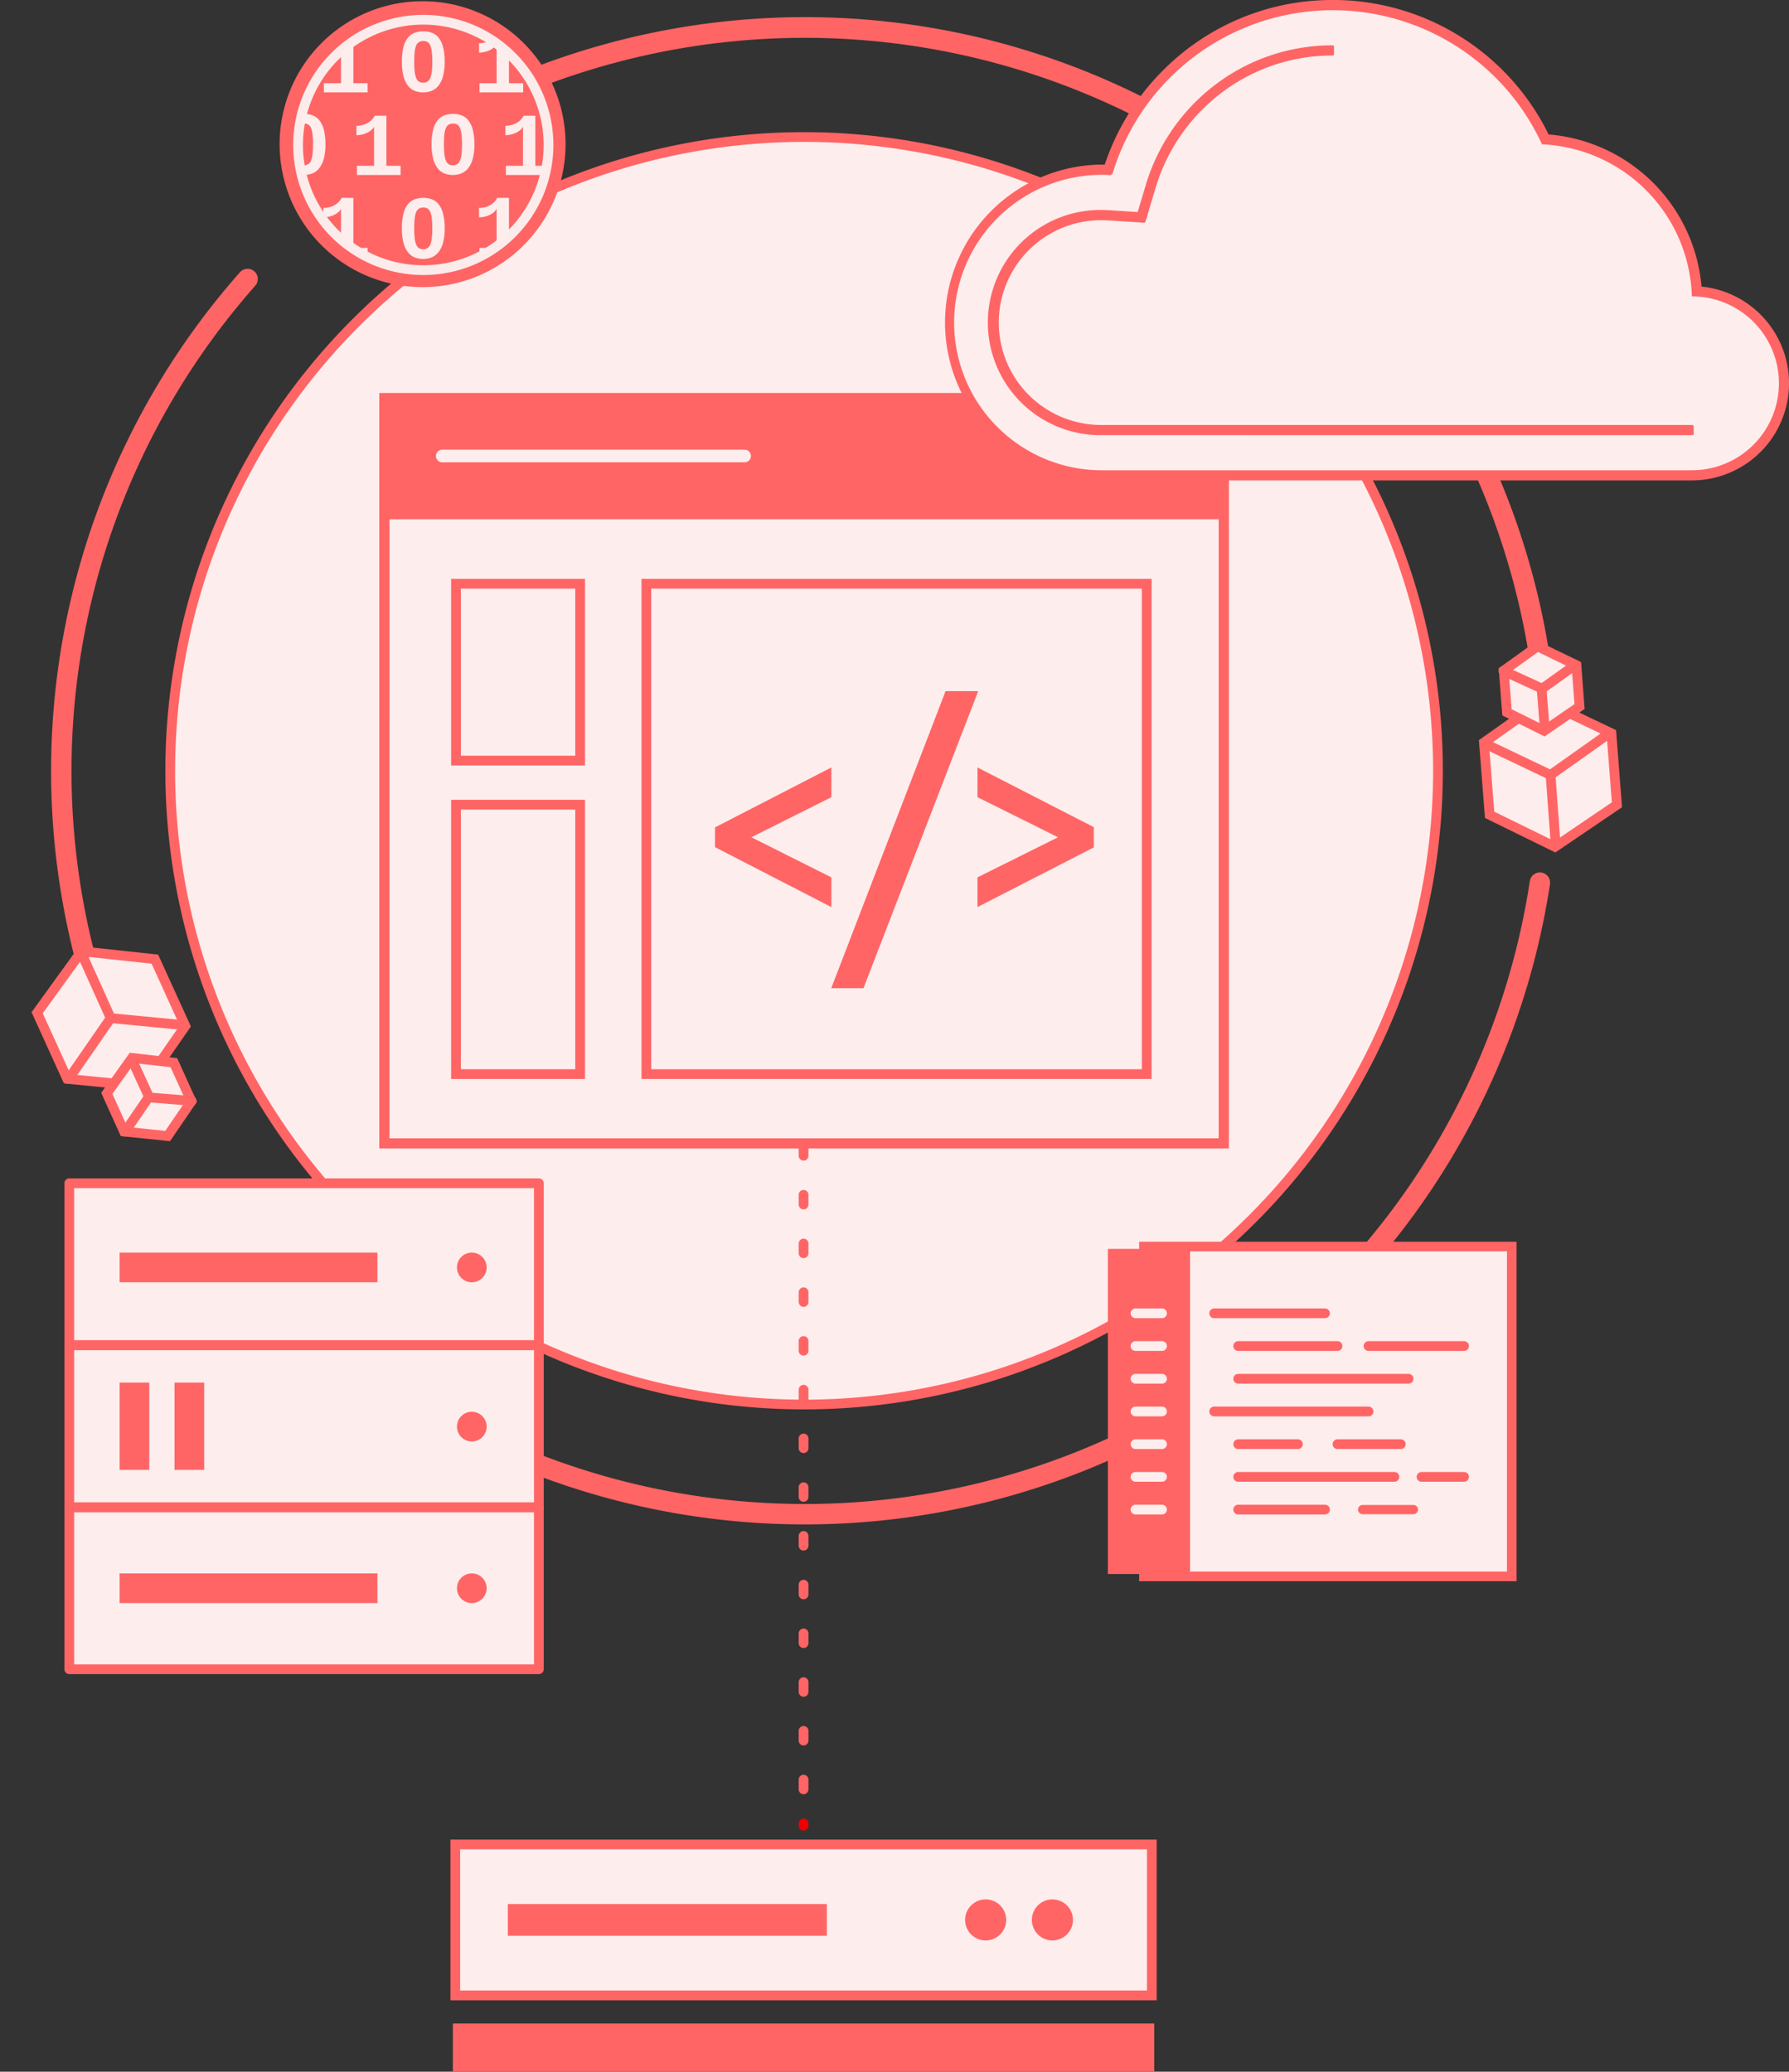
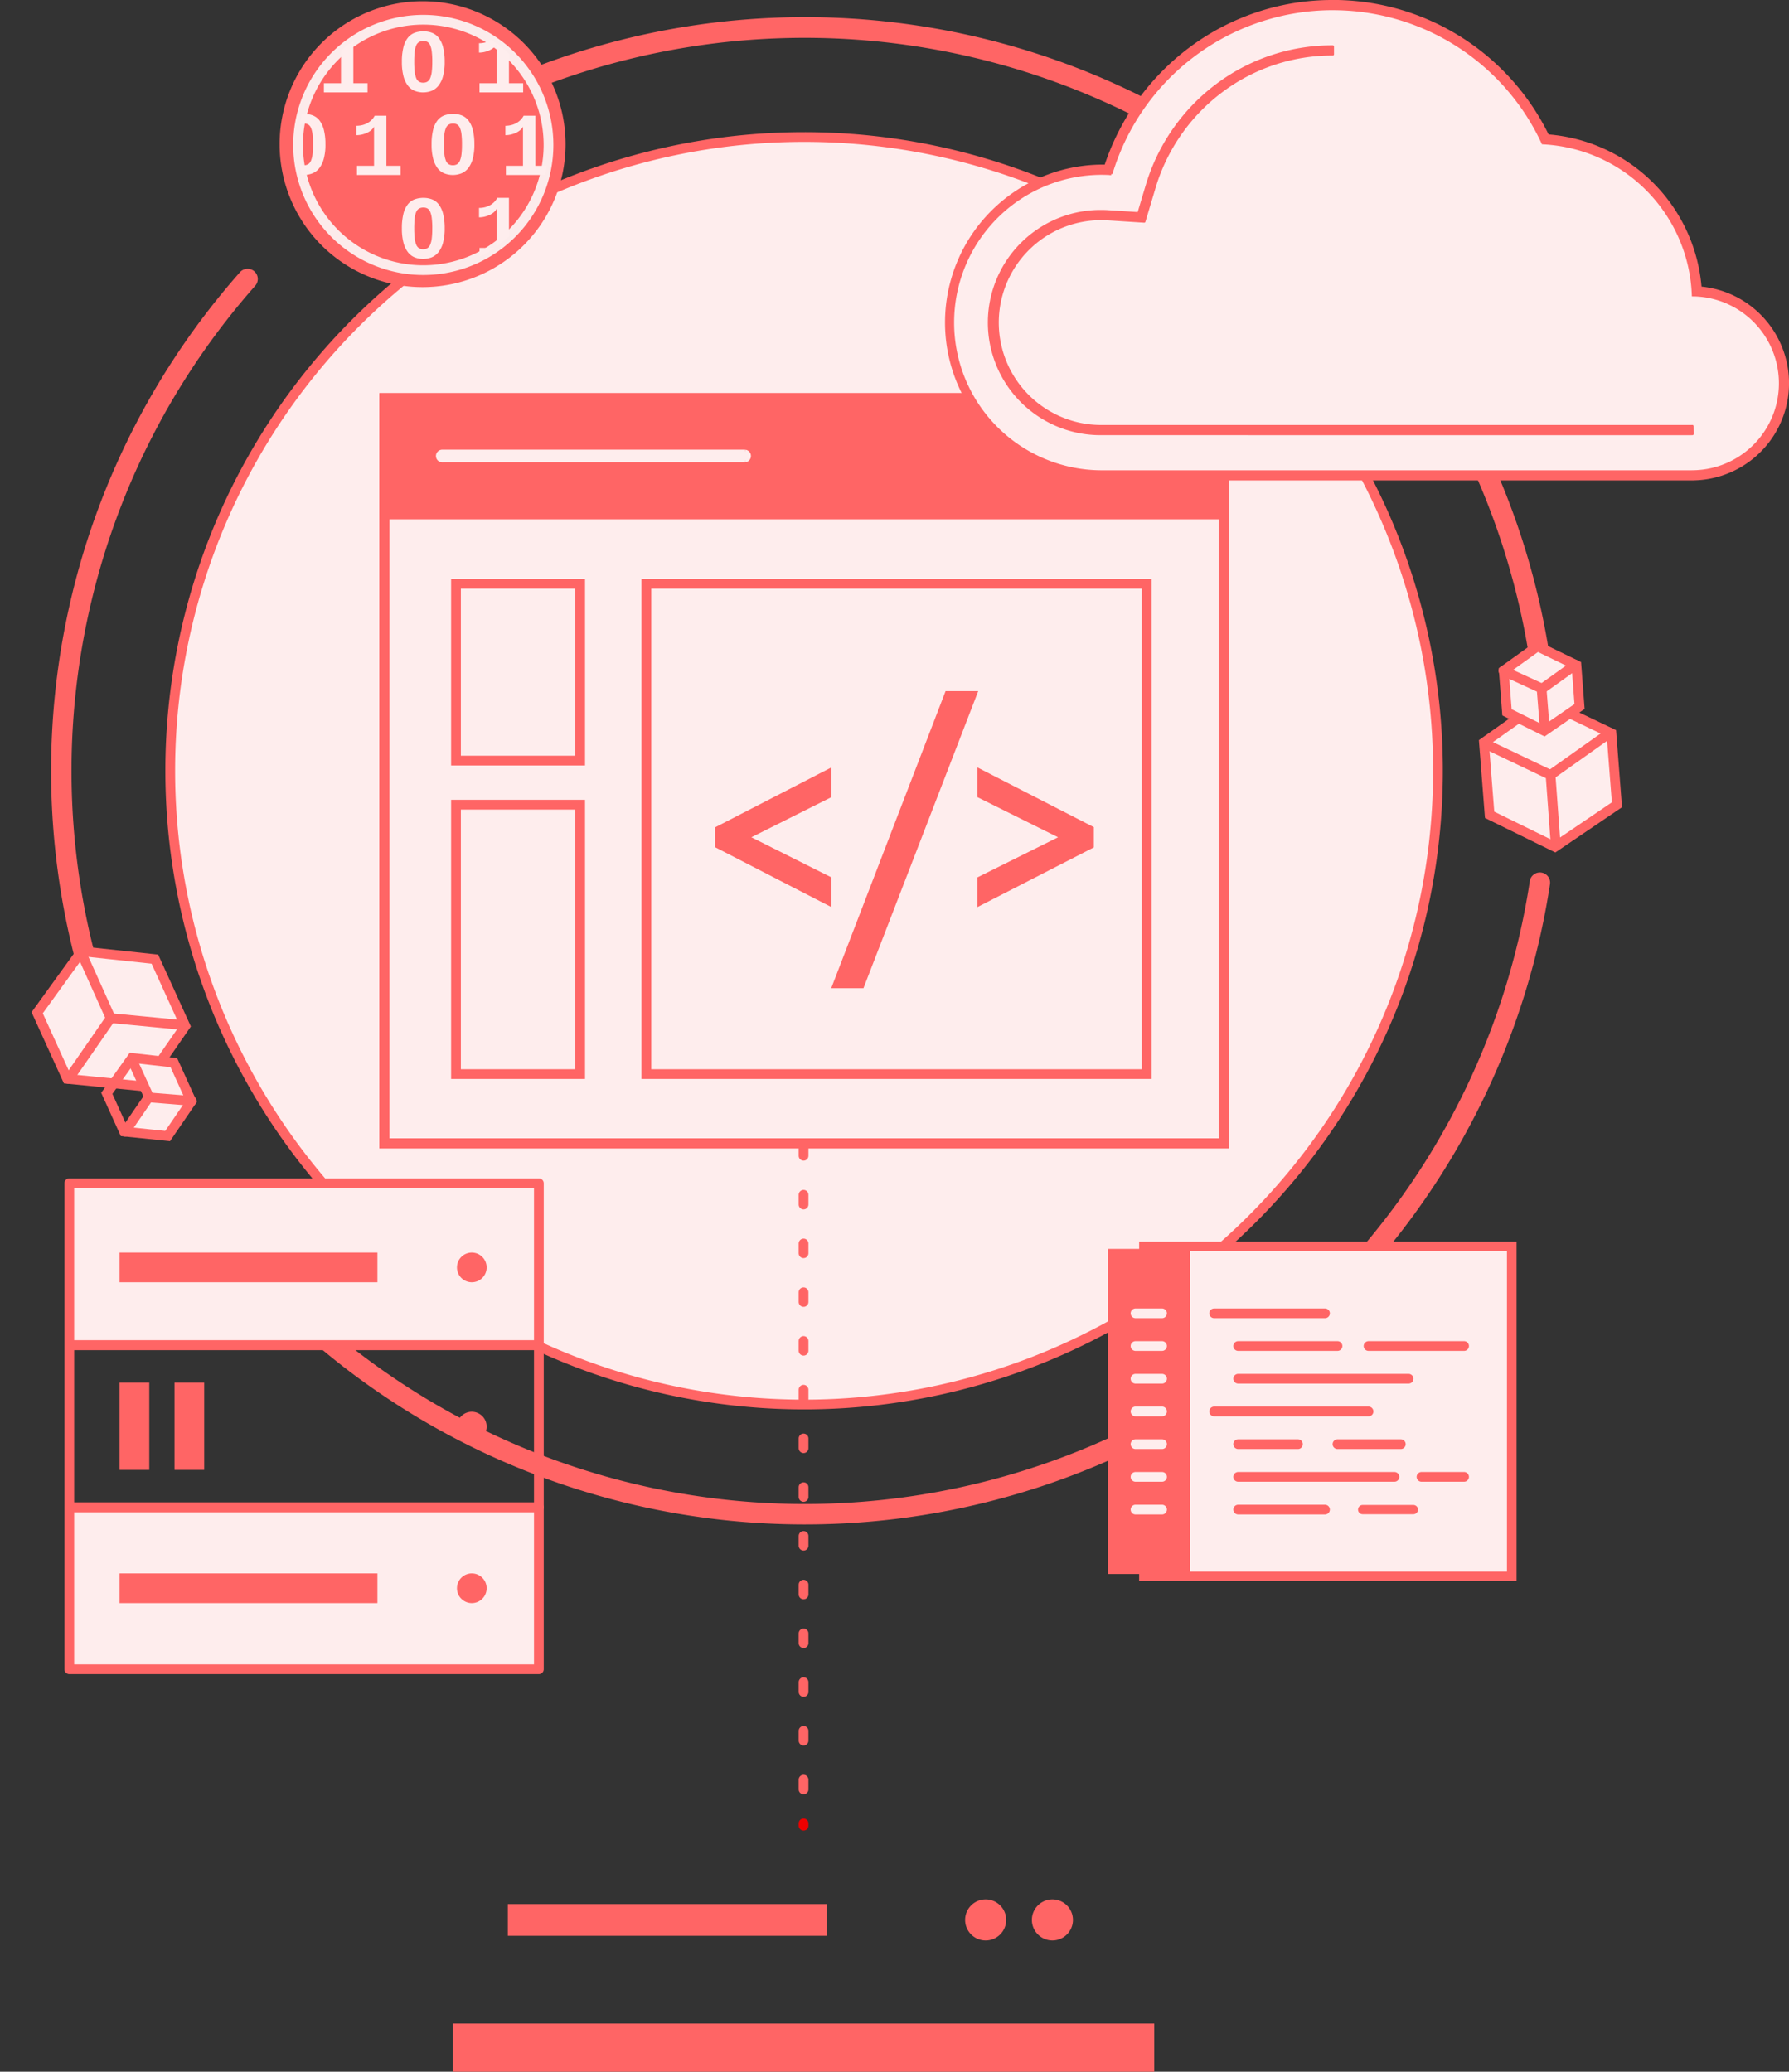
<svg xmlns="http://www.w3.org/2000/svg" width="367.01" height="425.086">
  <rect width="100%" height="100%" fill="#333333" stroke="none" />
  <defs>
    <clipPath id="a">
      <path fill="#e00" d="M51.376 25.688A25.688 25.688 0 1 1 25.688 0a25.688 25.688 0 0 1 25.688 25.688" data-name="Path 89" />
    </clipPath>
  </defs>
  <g data-name="Group 2950">
    <path fill="#fff" d="M321.534 162.884Z" data-name="Path 45" />
    <path fill="#fff" d="M321.541 162.868h-.006Z" data-name="Path 46" />
    <path fill="#fff" d="M12.326 197.772h-.009Z" data-name="Path 51" />
    <path fill="#fff" d="M12.337 197.787v-.009Z" data-name="Path 52" />
-     <path fill="none" d="m0 193.565 2.484 12.774 12.3 4.235 9.821-8.538-2.483-12.773-12.3-4.236Z" data-name="Path 53" />
    <path fill="none" d="m7.784 208.312 1.41 7.252 6.984 2.405 5.576-4.848-1.41-7.251-6.985-2.4Z" data-name="Path 61" />
    <path fill="#feeded" stroke="#ff6565" stroke-width="2" d="M164.96 28.115A130.037 130.037 0 1 1 34.924 158.152 130.037 130.037 0 0 1 164.96 28.115" data-name="Path 34" />
    <path fill="#ff6565" stroke="#ff6565" d="M71.04 280.26q-5.677-4.391-11-9.343a156.308 156.308 0 0 1-12.061-12.571 1.594 1.594 0 1 1 2.42-2.075 152.947 152.947 0 0 0 11.814 12.313 150.937 150.937 0 0 0 252.109-87.639 1.593 1.593 0 1 1 3.16.4c0 .026-.008.052-.012.078A154.136 154.136 0 0 1 71.04 280.26" data-name="Path 39" />
    <path fill="#ff6565" stroke="#ff6565" d="M88.52 26.965a1.595 1.595 0 0 1 .185-2.642 154.051 154.051 0 0 1 229.1 113.022 1.593 1.593 0 1 1-3.154.449v-.019A150.972 150.972 0 0 0 90.283 27.088a1.6 1.6 0 0 1-1.763-.123" data-name="Path 40" />
    <path fill="#ff6565" stroke="#ff6565" d="M16.521 197.85a1.587 1.587 0 0 1-.566-.86 153.974 153.974 0 0 1 33.62-140.772 1.593 1.593 0 1 1 2.387 2.109 150.794 150.794 0 0 0-32.921 137.864 1.593 1.593 0 0 1-2.516 1.659Z" data-name="Path 41" />
    <path fill="none" stroke="#e00" stroke-linecap="round" stroke-linejoin="round" stroke-width="2" d="M164.85 158.681v.473" data-name="Line 1" />
    <path fill="none" stroke="#e00" stroke-dasharray="1.057 8.454 1.057 8.454" stroke-linecap="round" stroke-linejoin="round" stroke-width="2" d="M164.85 167.153v13.998" data-name="Line 2" />
    <path fill="none" stroke="#ff6565" stroke-dasharray="2 8 2 8 2 8" stroke-linecap="round" stroke-linejoin="round" stroke-width="2" d="M164.85 185.151v184.98" data-name="Line 3" />
    <path fill="none" stroke="#e00" stroke-linecap="round" stroke-linejoin="round" stroke-width="2" d="M164.85 374.13v.473" data-name="Line 4" />
-     <path fill="#feeded" stroke="#ff6565" stroke-width="2" d="M93.404 378.451h142.891v30.976H93.404z" data-name="Rectangle 10" />
    <path fill="#ff6565" stroke="#ff6565" d="M93.404 415.689h142.891v8.897H93.404z" data-name="Rectangle 11" />
    <path fill="#ff6565" d="M104.18 390.687h65.444v6.505H104.18z" data-name="Rectangle 12" />
    <path fill="#ff6565" d="M206.416 393.939a4.211 4.211 0 1 1-4.211-4.211 4.211 4.211 0 0 1 4.211 4.211" data-name="Path 37" />
    <path fill="#ff6565" d="M220.113 393.939a4.211 4.211 0 1 1-4.211-4.211 4.211 4.211 0 0 1 4.211 4.211" data-name="Path 38" />
    <g fill="#feeded" data-name="Group 34">
      <path d="M14.215 242.788h96.333v33.239H14.215z" data-name="Rectangle 15" />
-       <path d="M14.215 276.027h96.333v33.239H14.215z" data-name="Rectangle 17" />
+       <path d="M14.215 276.027h96.333H14.215z" data-name="Rectangle 17" />
      <path d="M14.215 309.265h96.333v33.239H14.215z" data-name="Rectangle 19" />
    </g>
    <g fill="none" stroke="#ff6565" stroke-linecap="round" stroke-linejoin="round" stroke-width="2" data-name="Group 35">
      <path d="M14.215 242.788h96.333v33.239H14.215z" data-name="Rectangle 16" />
      <path d="M14.215 276.027h96.333v33.239H14.215z" data-name="Rectangle 18" />
      <path d="M14.215 309.265h96.333v33.239H14.215z" data-name="Rectangle 20" />
    </g>
    <g fill="#ff6565" data-name="Group 33">
      <path d="M24.535 257.015h52.894v6.089H24.535z" data-name="Rectangle 21" />
      <path d="M99.835 260.06a3.044 3.044 0 1 1-3.045-3.045 3.045 3.045 0 0 1 3.045 3.045" data-name="Path 62" />
      <path d="M24.535 322.841h52.894v6.089H24.535z" data-name="Rectangle 22" />
      <path d="M99.835 325.885a3.044 3.044 0 1 1-3.045-3.045 3.045 3.045 0 0 1 3.045 3.045" data-name="Path 63" />
      <path d="M99.835 292.721a3.044 3.044 0 1 1-3.045-3.045 3.045 3.045 0 0 1 3.045 3.045" data-name="Path 64" />
      <path d="M24.536 283.689h6.089v17.913h-6.089z" data-name="Rectangle 23" />
      <path d="M35.8 283.689h6.089v17.913H35.8z" data-name="Rectangle 24" />
    </g>
    <g data-name="Group 50">
      <path fill="#feeded" d="M78.859 81.697h172.206v152.911H78.859Z" data-name="Path 93" />
      <g data-name="Group 49">
        <path fill="#ff6565" stroke="#ff6565" stroke-width=".5" d="M251.86 235.403H78.06v-154.5h173.8Zm-172.209-1.592h170.612V82.496H79.655Z" data-name="Path 82" />
        <g data-name="Group 48">
          <path fill="#ff6565" stroke="#ff6565" stroke-width="2" d="M78.859 81.697h172.206v23.849H78.859z" data-name="Rectangle 31" />
          <path fill="#feeded" stroke="#feeded" d="M152.833 94.358h-62.02a.8.8 0 1 1 0-1.592h62.021a.8.8 0 0 1 0 1.592" data-name="Path 83" />
          <path fill="#fff" d="M222.046 90.075a3.487 3.487 0 1 1-3.488 3.487 3.487 3.487 0 0 1 3.488-3.487" data-name="Path 84" />
          <path fill="#fff" d="M235.835 90.075a3.487 3.487 0 1 1-3.487 3.487 3.487 3.487 0 0 1 3.487-3.487" data-name="Path 85" />
        </g>
      </g>
    </g>
    <g stroke="#ff6565" data-name="Group 47">
      <path fill="none" stroke-width="2" d="M93.545 119.777h25.468v36.286H93.545z" data-name="Rectangle 33" />
      <path fill="none" stroke-width="2" d="M93.545 165.109h25.468v55.282H93.545z" data-name="Rectangle 34" />
      <g data-name="Group 46">
        <path fill="none" stroke-width="2" d="M132.601 119.777h102.647v100.615H132.601z" data-name="Rectangle 32" />
        <g fill="#ff6565" data-name="Group 45">
          <path d="m171.254 202.267 23.073-59.957h5.626l-23.157 59.957Z" data-name="Path 86" />
          <path d="m147.188 173.522 22.87 11.779v-4.967l-17.03-8.539 17.03-8.536v-4.971l-22.87 11.784Z" data-name="Path 87" />
          <path d="M201.024 158.29v4.969l17.157 8.535-17.157 8.538v4.966l22.87-11.731v-3.545Z" data-name="Path 88" />
        </g>
      </g>
    </g>
    <path fill="#feeded" d="M365.14 78.653a18.091 18.091 0 0 0-17.817-18.088 32.426 32.426 0 0 0-30.825-31.194 47.463 47.463 0 0 0-88.54 6.322 30.76 30.76 0 0 0-2-.066 30.563 30.563 0 0 0-.142 61.125h121.528v-.008a18.091 18.091 0 0 0 17.792-18.09" data-name="Path 65" />
    <path fill="#ff6565" stroke="#ff6565" stroke-width=".5" d="M273.424 1.847a47.455 47.455 0 0 1 43.073 27.522 32.426 32.426 0 0 1 30.825 31.194 18.089 18.089 0 0 1 .024 36.175v.008H225.819a30.563 30.563 0 0 1 .142-61.125c.671 0 1.336.024 2 .066a47.469 47.469 0 0 1 45.468-33.845m0-1.592a48.6 48.6 0 0 0-29.555 9.9 49.477 49.477 0 0 0-17.066 23.886 26.729 26.729 0 0 0-.844-.012 32.153 32.153 0 0 0-.227 64.3h121.612a1.571 1.571 0 0 0 .189-.011 19.681 19.681 0 0 0 1.294-39.279 34.024 34.024 0 0 0-31.3-31.21A49.044 49.044 0 0 0 273.425.239Z" data-name="Path 66" />
    <path fill="#ff6565" stroke="#ff6565" stroke-linecap="round" stroke-linejoin="round" stroke-width=".5" d="M226.187 89.04h-.336a22.856 22.856 0 1 1 .108-45.711c.484 0 .976.017 1.5.051l6.119.393 1.756-5.876a40.058 40.058 0 0 1 14.139-20.323 39.376 39.376 0 0 1 23.946-8.023v1.592a37.8 37.8 0 0 0-22.985 7.7 38.462 38.462 0 0 0-13.574 19.511l-2.119 7.09-7.38-.473a22.184 22.184 0 0 0-1.4-.047 21.264 21.264 0 1 0-.095 42.528h120.961l.37-.007.026 1.592-.383.007Z" data-name="Path 67" />
    <g data-name="Group 25">
      <path fill="#feeded" d="M234.681 255.77h75.454v67.678h-75.454z" data-name="Rectangle 26" />
      <path fill="#ff6565" d="M309.149 322.463h-73.481v-65.707h73.481Zm1.972-67.679h-77.425v69.652h77.425v-69.652Z" data-name="Path 68" />
      <path fill="#ff6565" stroke="#ff6565" d="M227.779 256.756h15.859v65.707h-15.859z" data-name="Rectangle 27" />
      <path fill="none" stroke="#feeded" stroke-linecap="round" stroke-width="2" d="M232.952 269.474h5.436" data-name="Path 19232" />
      <path fill="none" stroke="#feeded" stroke-linecap="round" stroke-linejoin="round" stroke-width="2" d="M232.952 276.186h5.436" data-name="Line 6" />
      <path fill="none" stroke="#feeded" stroke-linecap="round" stroke-linejoin="round" stroke-width="2" d="M232.952 282.898h5.436" data-name="Line 7" />
      <path fill="none" stroke="#feeded" stroke-linecap="round" stroke-linejoin="round" stroke-width="2" d="M232.952 289.609h5.436" data-name="Line 8" />
      <path fill="none" stroke="#feeded" stroke-linecap="round" stroke-linejoin="round" stroke-width="2" d="M232.952 296.321h5.436" data-name="Line 9" />
      <path fill="none" stroke="#feeded" stroke-linecap="round" stroke-linejoin="round" stroke-width="2" d="M232.952 303.033h5.436" data-name="Line 10" />
      <path fill="none" stroke="#feeded" stroke-linecap="round" stroke-linejoin="round" stroke-width="2" d="M232.952 309.745h5.436" data-name="Line 11" />
    </g>
    <path fill="none" stroke="#ff6565" stroke-linecap="round" stroke-linejoin="round" stroke-width="2" d="M249.082 269.475h22.738" data-name="Line 12" />
    <path fill="none" stroke="#ff6565" stroke-linecap="round" stroke-linejoin="round" stroke-width="2" d="M280.754 276.187h19.6" data-name="Line 13" />
    <path fill="none" stroke="#ff6565" stroke-linecap="round" stroke-linejoin="round" stroke-width="2" d="M254.012 276.187h20.374" data-name="Line 14" />
    <path fill="none" stroke="#ff6565" stroke-linecap="round" stroke-linejoin="round" stroke-width="2" d="M254.012 282.898h34.953" data-name="Line 15" />
    <path fill="none" stroke="#ff6565" stroke-linecap="round" stroke-linejoin="round" stroke-width="2" d="M249.082 289.61h31.672" data-name="Line 16" />
    <path fill="none" stroke="#ff6565" stroke-linecap="round" stroke-linejoin="round" stroke-width="2" d="M274.385 296.321h12.984" data-name="Line 17" />
    <path fill="none" stroke="#ff6565" stroke-linecap="round" stroke-linejoin="round" stroke-width="2" d="M254.012 296.321h12.254" data-name="Line 18" />
    <path fill="none" stroke="#ff6565" stroke-linecap="round" stroke-linejoin="round" stroke-width="2" d="M291.62 303.033h8.733" data-name="Line 19" />
    <path fill="none" stroke="#ff6565" stroke-linecap="round" stroke-linejoin="round" stroke-width="2" d="M254.012 303.033h32.054" data-name="Line 20" />
    <path fill="none" stroke="#ff6565" stroke-linecap="round" stroke-linejoin="round" stroke-width="1.9" d="M279.547 309.745h10.403" data-name="Line 21" />
    <path fill="none" stroke="#ff6565" stroke-linecap="round" stroke-linejoin="round" stroke-width="2" d="M254.012 309.745h17.808" data-name="Line 22" />
    <path fill="none" d="M63.128 29.74A23.71 23.71 0 1 0 86.837 6.03a23.71 23.71 0 0 0-23.709 23.71" data-name="Path 81" />
    <path fill="#ff6565" d="M116.027 29.582A29.332 29.332 0 1 1 86.694.25a29.332 29.332 0 0 1 29.332 29.332" data-name="Path 69" />
    <path fill="none" d="M86.695.251a29.332 29.332 0 1 1-29.332 29.332A29.464 29.464 0 0 1 86.695.251Z" data-name="Path 92" />
    <path fill="#ff6565" stroke="#fcebeb" stroke-width="2" d="M112.526 29.741A25.688 25.688 0 1 1 86.838 4.053a25.688 25.688 0 0 1 25.688 25.688" data-name="Path 70" />
    <g clip-path="url(#a)" data-name="Group 1" transform="translate(61.149 4.052)">
      <g fill="#feeded" data-name="Group 30">
        <path d="M30.078 8.645a10.973 10.973 0 0 1-.334 2.917 5.425 5.425 0 0 1-.924 1.939 3.454 3.454 0 0 1-1.4 1.076 4.837 4.837 0 0 1-3.52.005 3.33 3.33 0 0 1-1.379-1.073 5.464 5.464 0 0 1-.9-1.938 11.328 11.328 0 0 1-.324-2.926 12.032 12.032 0 0 1 .32-3.02 5.083 5.083 0 0 1 .906-1.929 3.2 3.2 0 0 1 1.4-1.019 5.255 5.255 0 0 1 1.807-.3 4.912 4.912 0 0 1 1.726.3 3.193 3.193 0 0 1 1.38 1.019 5.24 5.24 0 0 1 .91 1.929 11.708 11.708 0 0 1 .329 3.02m-2.542 0a17.622 17.622 0 0 0-.1-2.065 4.784 4.784 0 0 0-.316-1.316 1.432 1.432 0 0 0-.563-.7 1.644 1.644 0 0 0-.843-.2 1.765 1.765 0 0 0-.893.207 1.454 1.454 0 0 0-.581.7 4.6 4.6 0 0 0-.316 1.32 18.406 18.406 0 0 0-.094 2.051 17.463 17.463 0 0 0 .1 2.029 4.875 4.875 0 0 0 .316 1.32 1.49 1.49 0 0 0 .568.712 1.657 1.657 0 0 0 .865.211 1.62 1.62 0 0 0 .848-.211 1.533 1.533 0 0 0 .577-.712 4.755 4.755 0 0 0 .329-1.32 16.684 16.684 0 0 0 .1-2.029" data-name="Path 71" />
        <path d="M30.078 42.814a10.973 10.973 0 0 1-.334 2.917 5.425 5.425 0 0 1-.924 1.939 3.463 3.463 0 0 1-1.4 1.076 4.837 4.837 0 0 1-3.52.005 3.329 3.329 0 0 1-1.379-1.073 5.464 5.464 0 0 1-.9-1.938 11.328 11.328 0 0 1-.324-2.926 12.032 12.032 0 0 1 .32-3.02 5.083 5.083 0 0 1 .906-1.929 3.2 3.2 0 0 1 1.4-1.019 5.255 5.255 0 0 1 1.807-.3 4.912 4.912 0 0 1 1.726.3 3.193 3.193 0 0 1 1.38 1.019 5.24 5.24 0 0 1 .91 1.929 11.708 11.708 0 0 1 .329 3.02m-2.542 0a17.622 17.622 0 0 0-.1-2.065 4.784 4.784 0 0 0-.316-1.316 1.432 1.432 0 0 0-.563-.7 1.644 1.644 0 0 0-.843-.2 1.765 1.765 0 0 0-.893.207 1.454 1.454 0 0 0-.581.7 4.6 4.6 0 0 0-.316 1.32 18.406 18.406 0 0 0-.094 2.051 17.463 17.463 0 0 0 .1 2.029 4.875 4.875 0 0 0 .316 1.32 1.49 1.49 0 0 0 .568.712 1.657 1.657 0 0 0 .865.211 1.62 1.62 0 0 0 .848-.211 1.533 1.533 0 0 0 .577-.712 4.755 4.755 0 0 0 .329-1.32 16.684 16.684 0 0 0 .1-2.029" data-name="Path 72" />
        <path d="M12.077 31.853v-1.884h3.507v-8.032a2.162 2.162 0 0 1-.536.681 3.781 3.781 0 0 1-.848.554 5.248 5.248 0 0 1-1.055.374 4.9 4.9 0 0 1-1.168.14v-1.929a4.818 4.818 0 0 0 1.245-.154 4.347 4.347 0 0 0 1.055-.427 3.8 3.8 0 0 0 .843-.654 3.576 3.576 0 0 0 .6-.829h2.402v10.276h2.911v1.884Z" data-name="Path 73" />
        <path d="M42.634 31.853v-1.884h3.506v-8.032a2.165 2.165 0 0 1-.536.681 3.8 3.8 0 0 1-.847.554 5.291 5.291 0 0 1-1.055.374 4.909 4.909 0 0 1-1.169.14v-1.929a4.819 4.819 0 0 0 1.245-.154 4.373 4.373 0 0 0 1.056-.427 3.8 3.8 0 0 0 .842-.654 3.615 3.615 0 0 0 .6-.829h2.4v10.276h2.912v1.884Z" data-name="Path 74" />
        <path d="M37.222 48.709v-1.884h3.507v-8.032a2.163 2.163 0 0 1-.536.681 3.785 3.785 0 0 1-.848.554 5.248 5.248 0 0 1-1.055.374 4.9 4.9 0 0 1-1.168.14v-1.929a4.818 4.818 0 0 0 1.245-.154 4.349 4.349 0 0 0 1.055-.427 3.806 3.806 0 0 0 .843-.654 3.578 3.578 0 0 0 .6-.829h2.4v10.276h2.911v1.884Z" data-name="Path 75" />
-         <path d="M5.299 48.709v-1.884h3.507v-8.032a2.163 2.163 0 0 1-.536.681 3.784 3.784 0 0 1-.848.554 5.246 5.246 0 0 1-1.055.374 4.9 4.9 0 0 1-1.168.14v-1.929a4.818 4.818 0 0 0 1.245-.154 4.349 4.349 0 0 0 1.055-.427 3.805 3.805 0 0 0 .843-.654 3.578 3.578 0 0 0 .6-.829h2.4v10.276h2.911v1.884Z" data-name="Path 76" />
        <path d="M36.172 25.588a10.976 10.976 0 0 1-.334 2.917 5.425 5.425 0 0 1-.924 1.939 3.463 3.463 0 0 1-1.4 1.076 4.837 4.837 0 0 1-3.52.005 3.329 3.329 0 0 1-1.379-1.073 5.459 5.459 0 0 1-.9-1.938 11.323 11.323 0 0 1-.324-2.926 12.03 12.03 0 0 1 .32-3.02 5.081 5.081 0 0 1 .906-1.929 3.2 3.2 0 0 1 1.4-1.019 5.256 5.256 0 0 1 1.807-.3 4.913 4.913 0 0 1 1.726.3 3.193 3.193 0 0 1 1.38 1.019 5.24 5.24 0 0 1 .91 1.929 11.714 11.714 0 0 1 .329 3.02m-2.542 0a17.6 17.6 0 0 0-.1-2.065 4.779 4.779 0 0 0-.316-1.316 1.432 1.432 0 0 0-.563-.7 1.645 1.645 0 0 0-.843-.2 1.765 1.765 0 0 0-.893.207 1.454 1.454 0 0 0-.581.7 4.61 4.61 0 0 0-.316 1.32 18.421 18.421 0 0 0-.094 2.051 17.488 17.488 0 0 0 .1 2.029 4.863 4.863 0 0 0 .316 1.32 1.488 1.488 0 0 0 .568.712 1.657 1.657 0 0 0 .865.211 1.621 1.621 0 0 0 .848-.211 1.533 1.533 0 0 0 .577-.712 4.753 4.753 0 0 0 .329-1.32 16.683 16.683 0 0 0 .1-2.029" data-name="Path 77" />
        <path d="M37.222 14.909v-1.884h3.507V4.993a2.163 2.163 0 0 1-.536.681 3.785 3.785 0 0 1-.848.554 5.185 5.185 0 0 1-1.055.374 4.9 4.9 0 0 1-1.168.14V4.816a4.818 4.818 0 0 0 1.245-.154 4.347 4.347 0 0 0 1.055-.427 3.806 3.806 0 0 0 .843-.654 3.579 3.579 0 0 0 .6-.829h2.4v10.273h2.911v1.884Z" data-name="Path 78" />
        <path d="M5.299 14.909v-1.884h3.507V4.993a2.163 2.163 0 0 1-.536.681 3.785 3.785 0 0 1-.848.554 5.184 5.184 0 0 1-1.055.374 4.9 4.9 0 0 1-1.168.14V4.816a4.819 4.819 0 0 0 1.245-.154 4.348 4.348 0 0 0 1.055-.427 3.8 3.8 0 0 0 .843-.654 3.578 3.578 0 0 0 .6-.829h2.4v10.273h2.911v1.884Z" data-name="Path 79" />
        <path d="M5.616 25.588a10.975 10.975 0 0 1-.334 2.917 5.426 5.426 0 0 1-.924 1.939 3.463 3.463 0 0 1-1.4 1.076 4.837 4.837 0 0 1-3.52.005 3.33 3.33 0 0 1-1.379-1.073 5.464 5.464 0 0 1-.9-1.938 11.328 11.328 0 0 1-.324-2.926 12.038 12.038 0 0 1 .32-3.02 5.082 5.082 0 0 1 .906-1.929 3.2 3.2 0 0 1 1.4-1.019 5.256 5.256 0 0 1 1.807-.3 4.913 4.913 0 0 1 1.726.3 3.194 3.194 0 0 1 1.38 1.019 5.241 5.241 0 0 1 .91 1.929 11.706 11.706 0 0 1 .329 3.02m-2.542 0a17.622 17.622 0 0 0-.1-2.065 4.779 4.779 0 0 0-.316-1.316 1.431 1.431 0 0 0-.563-.7 1.644 1.644 0 0 0-.843-.2 1.767 1.767 0 0 0-.893.207 1.453 1.453 0 0 0-.581.7 4.6 4.6 0 0 0-.316 1.32 18.408 18.408 0 0 0-.094 2.051 17.49 17.49 0 0 0 .1 2.029 4.872 4.872 0 0 0 .316 1.32 1.489 1.489 0 0 0 .568.712 1.658 1.658 0 0 0 .865.211 1.62 1.62 0 0 0 .848-.211 1.533 1.533 0 0 0 .577-.712 4.755 4.755 0 0 0 .329-1.32 16.684 16.684 0 0 0 .1-2.029" data-name="Path 80" />
      </g>
    </g>
    <path fill="#feeded" d="m319.207 174.097-13.721-6.427-1.298-15.095 13.732 6.427Z" data-name="Path 97" />
    <path fill="#feeded" d="m304.235 152.476 12.424-8.672 13.732 6.428-12.423 8.672Z" data-name="Path 98" />
    <path fill="#feeded" d="m330.443 150.328 1.296 15.082-12.422 8.672-1.287-15.088Z" data-name="Path 99" />
    <path fill="none" d="m312.46 145.038 1.017 7.318 6.846 2.777 5.828-4.539-1.017-7.317-6.846-2.778Z" data-name="Path 57" />
    <g fill="none" stroke="#ff6565" stroke-width="2" data-name="Group 65">
      <path stroke-linecap="round" stroke-linejoin="round" d="m304.543 152.554 13.549 6.461 1.06 14.408" data-name="Path 94" />
      <path stroke-linecap="round" d="m330.309 150.352-12.288 8.704" data-name="Path 95" />
      <path d="m316.572 143.758 14.007 6.71 1.134 14.662-12.721 8.632-13.4-6.575-1.16-14.838Z" data-name="Path 96" />
    </g>
    <path fill="none" d="m307.398 152.275 1.763 12.675 11.858 4.812 10.1-7.865-1.763-12.674-11.857-4.811Z" data-name="Path 47" />
    <path fill="#feeded" d="m316.945 149.815-7.79-3.646-.736-8.57 7.796 3.65Z" data-name="Path 54" />
    <path fill="#feeded" d="m308.446 137.542 7.053-4.922 7.798 3.65-7.053 4.923Z" data-name="Path 55" />
    <path fill="#feeded" d="m323.325 136.324.736 8.564-7.053 4.922-.73-8.566Z" data-name="Path 56" />
    <g fill="none" stroke="#ff6565" stroke-width="2" data-name="Group 65">
      <path stroke-linecap="round" stroke-linejoin="round" d="m308.416 137.65 7.834 3.599.674 8.446" data-name="Path 94" />
      <path stroke-linecap="round" d="m323.21 136.406-6.814 4.874" data-name="Path 95" />
      <path d="m315.419 132.623 7.98 3.871.642 8.47-7.253 4.992-7.634-3.793-.653-8.571Z" data-name="Path 96" />
    </g>
    <path fill="#feeded" d="m16.42 194.937 15.284 1.358 6.464 13.918-15.295-1.36Z" data-name="Path 97" />
    <path fill="#feeded" d="m38.159 210.328-8.821 12.555-15.296-1.36 8.82-12.554Z" data-name="Path 98" />
    <path fill="#feeded" d="m13.957 221.45-6.459-13.905 8.825-12.557 6.45 13.915Z" data-name="Path 99" />
    <path fill="none" d="m32.853 217.136-3.112-6.7-7.359-.655-4.246 6.045 3.113 6.7 7.358.655Z" data-name="Path 57" />
    <g fill="none" stroke="#ff6565" stroke-width="2" data-name="Group 65">
      <path stroke-linecap="round" stroke-linejoin="round" d="m37.837 210.356-15.132-1.455-6-13.344" data-name="Path 94" />
      <path stroke-linecap="round" d="m14.08 221.382 8.68-12.54" data-name="Path 95" />
      <path d="m29.438 222.897-15.654-1.534-6.16-13.56 9.119-12.617 15.029 1.615 6.241 13.715Z" data-name="Path 96" />
    </g>
    <path fill="none" d="m35.577 208.736-5.392-11.606-12.746-1.136-7.359 10.474 5.395 11.605 12.742 1.135Z" data-name="Path 47" />
    <path fill="#feeded" d="m26.984 217.265 8.675.768 3.67 7.901-8.683-.773Z" data-name="Path 54" />
    <path fill="#feeded" d="m39.324 225.999-5.008 7.128-8.685-.772 5.009-7.129Z" data-name="Path 55" />
-     <path fill="#feeded" d="m25.585 232.31-3.668-7.894 5.008-7.129 3.663 7.9Z" data-name="Path 56" />
    <g fill="none" stroke="#ff6565" stroke-width="2" data-name="Group 65">
      <path stroke-linecap="round" stroke-linejoin="round" d="m39.315 225.885-8.701-.71-3.569-7.808" data-name="Path 94" />
      <path stroke-linecap="round" d="m25.666 232.197 4.797-7" data-name="Path 95" />
      <path d="m34.392 233.096-8.936-.92-3.546-7.838 5.177-7.264 8.578.966 3.593 7.93Z" data-name="Path 96" />
    </g>
  </g>
</svg>